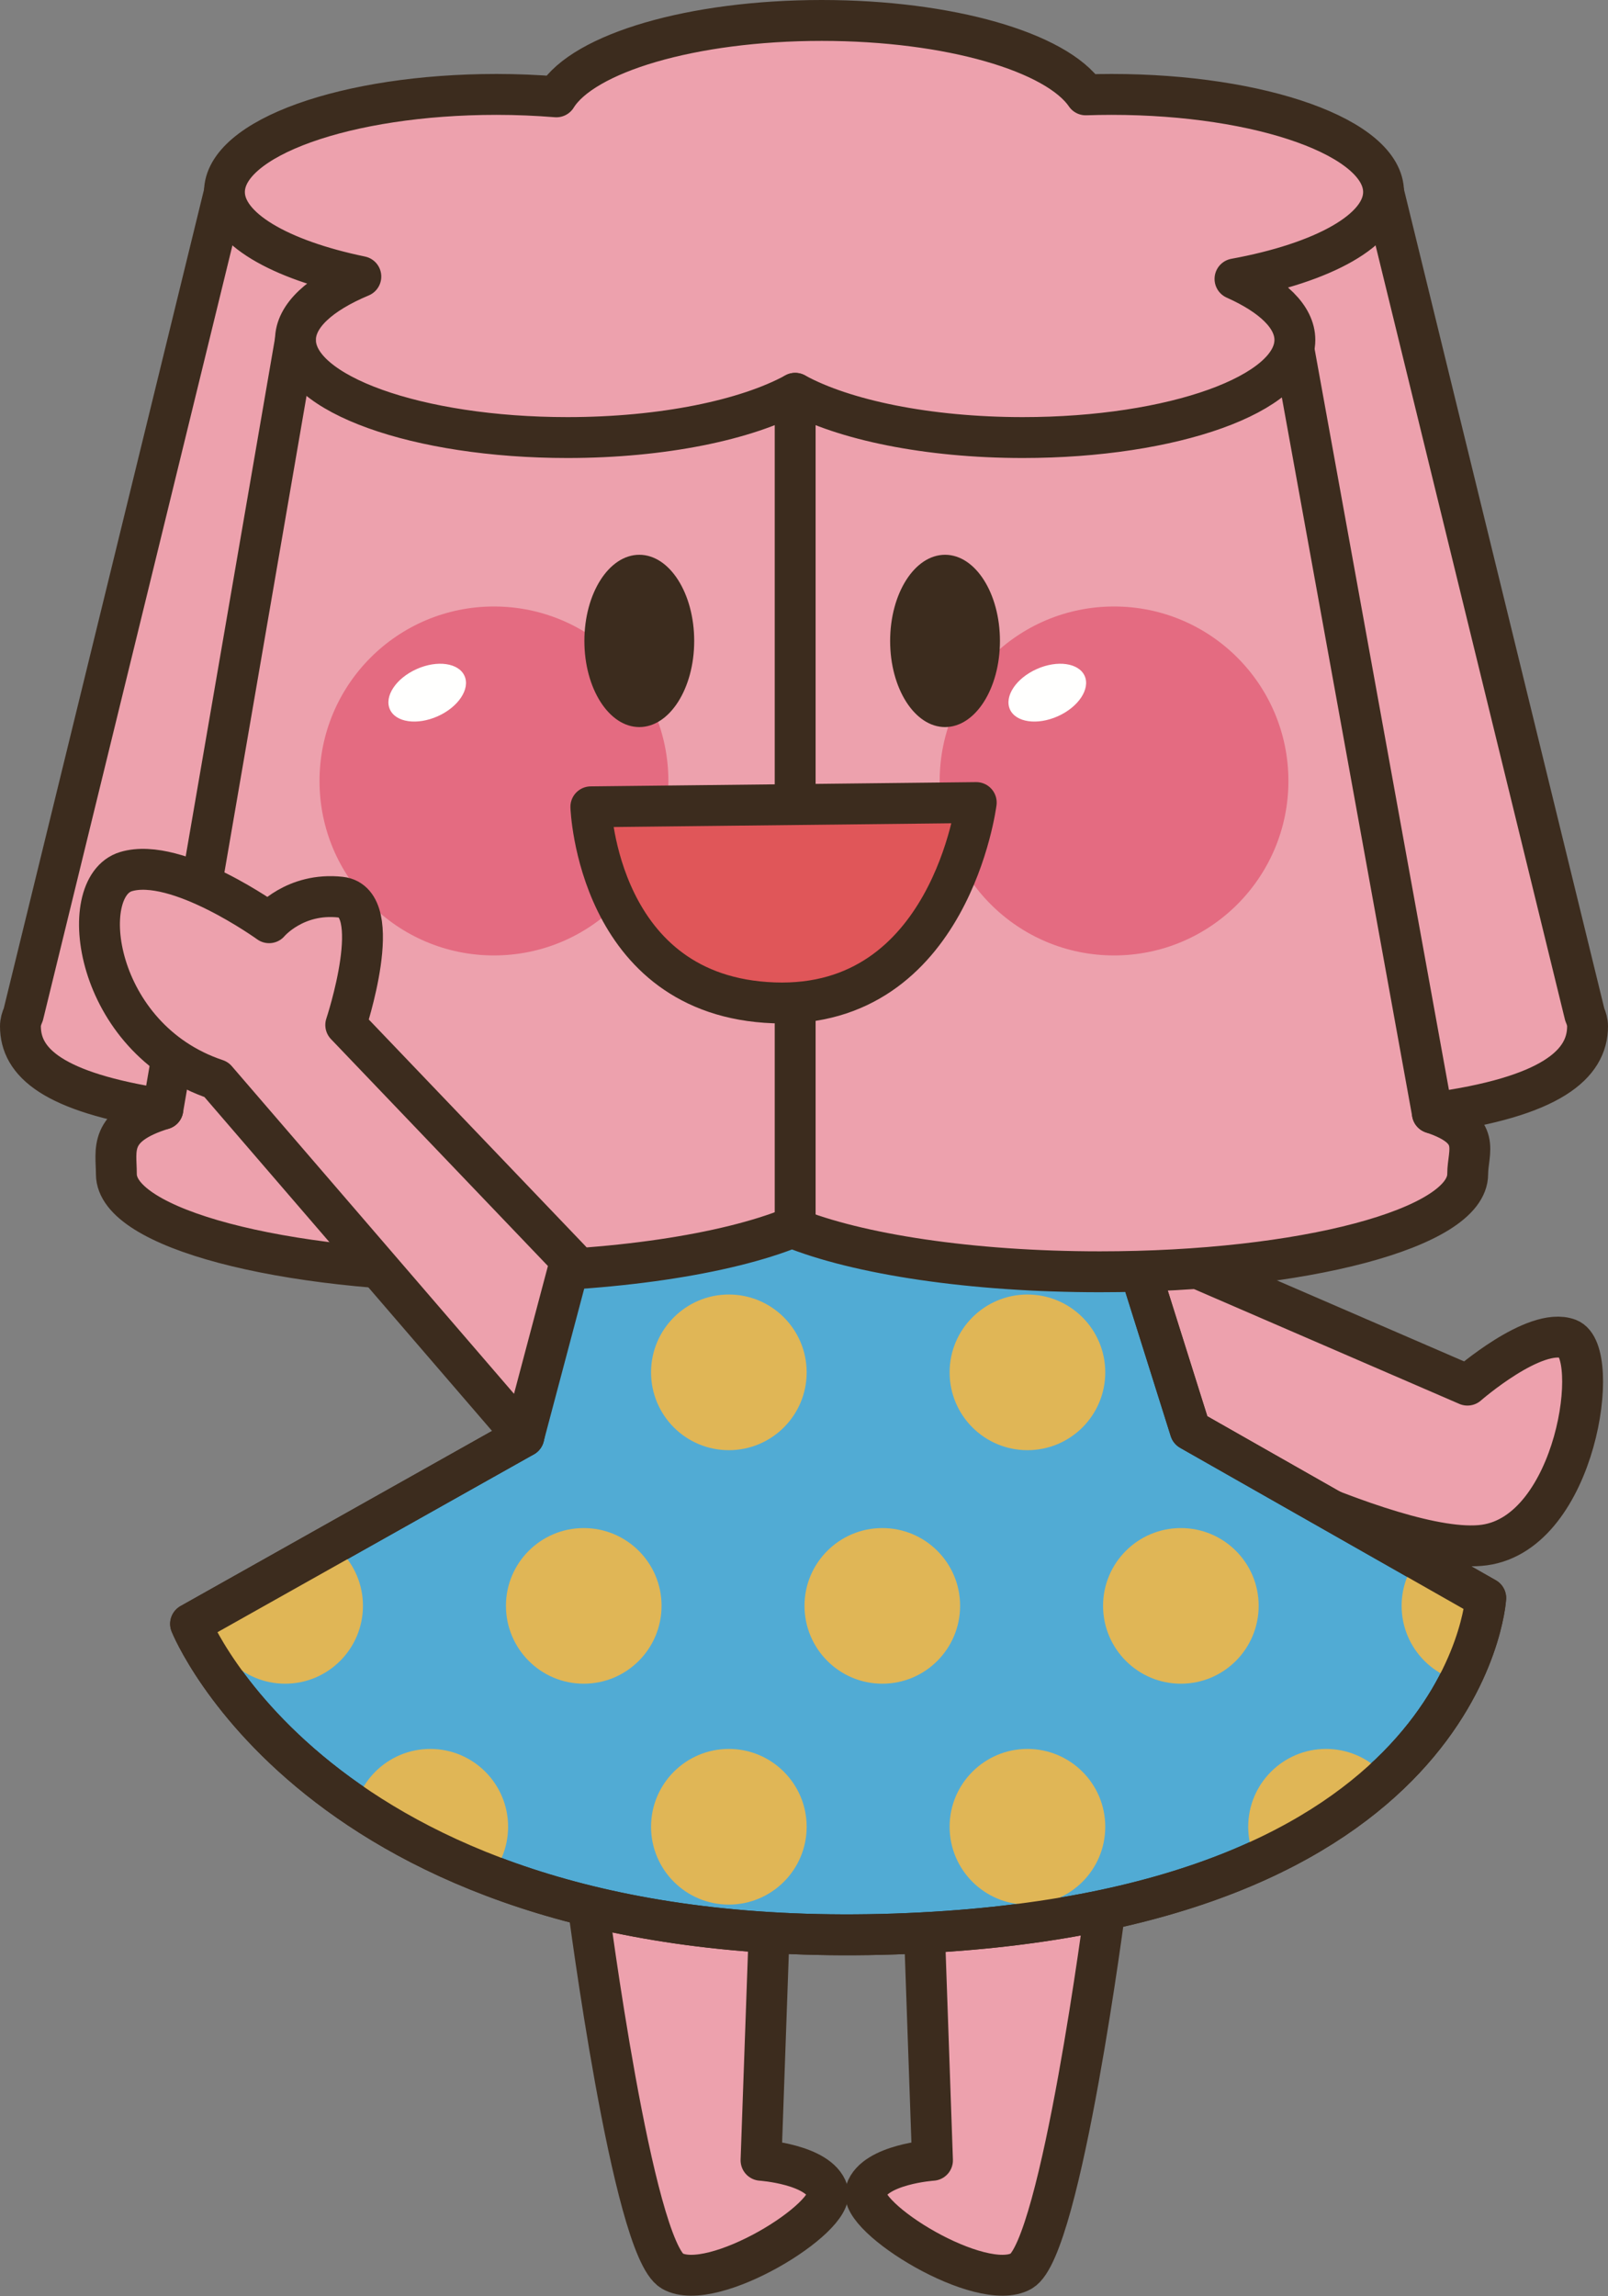
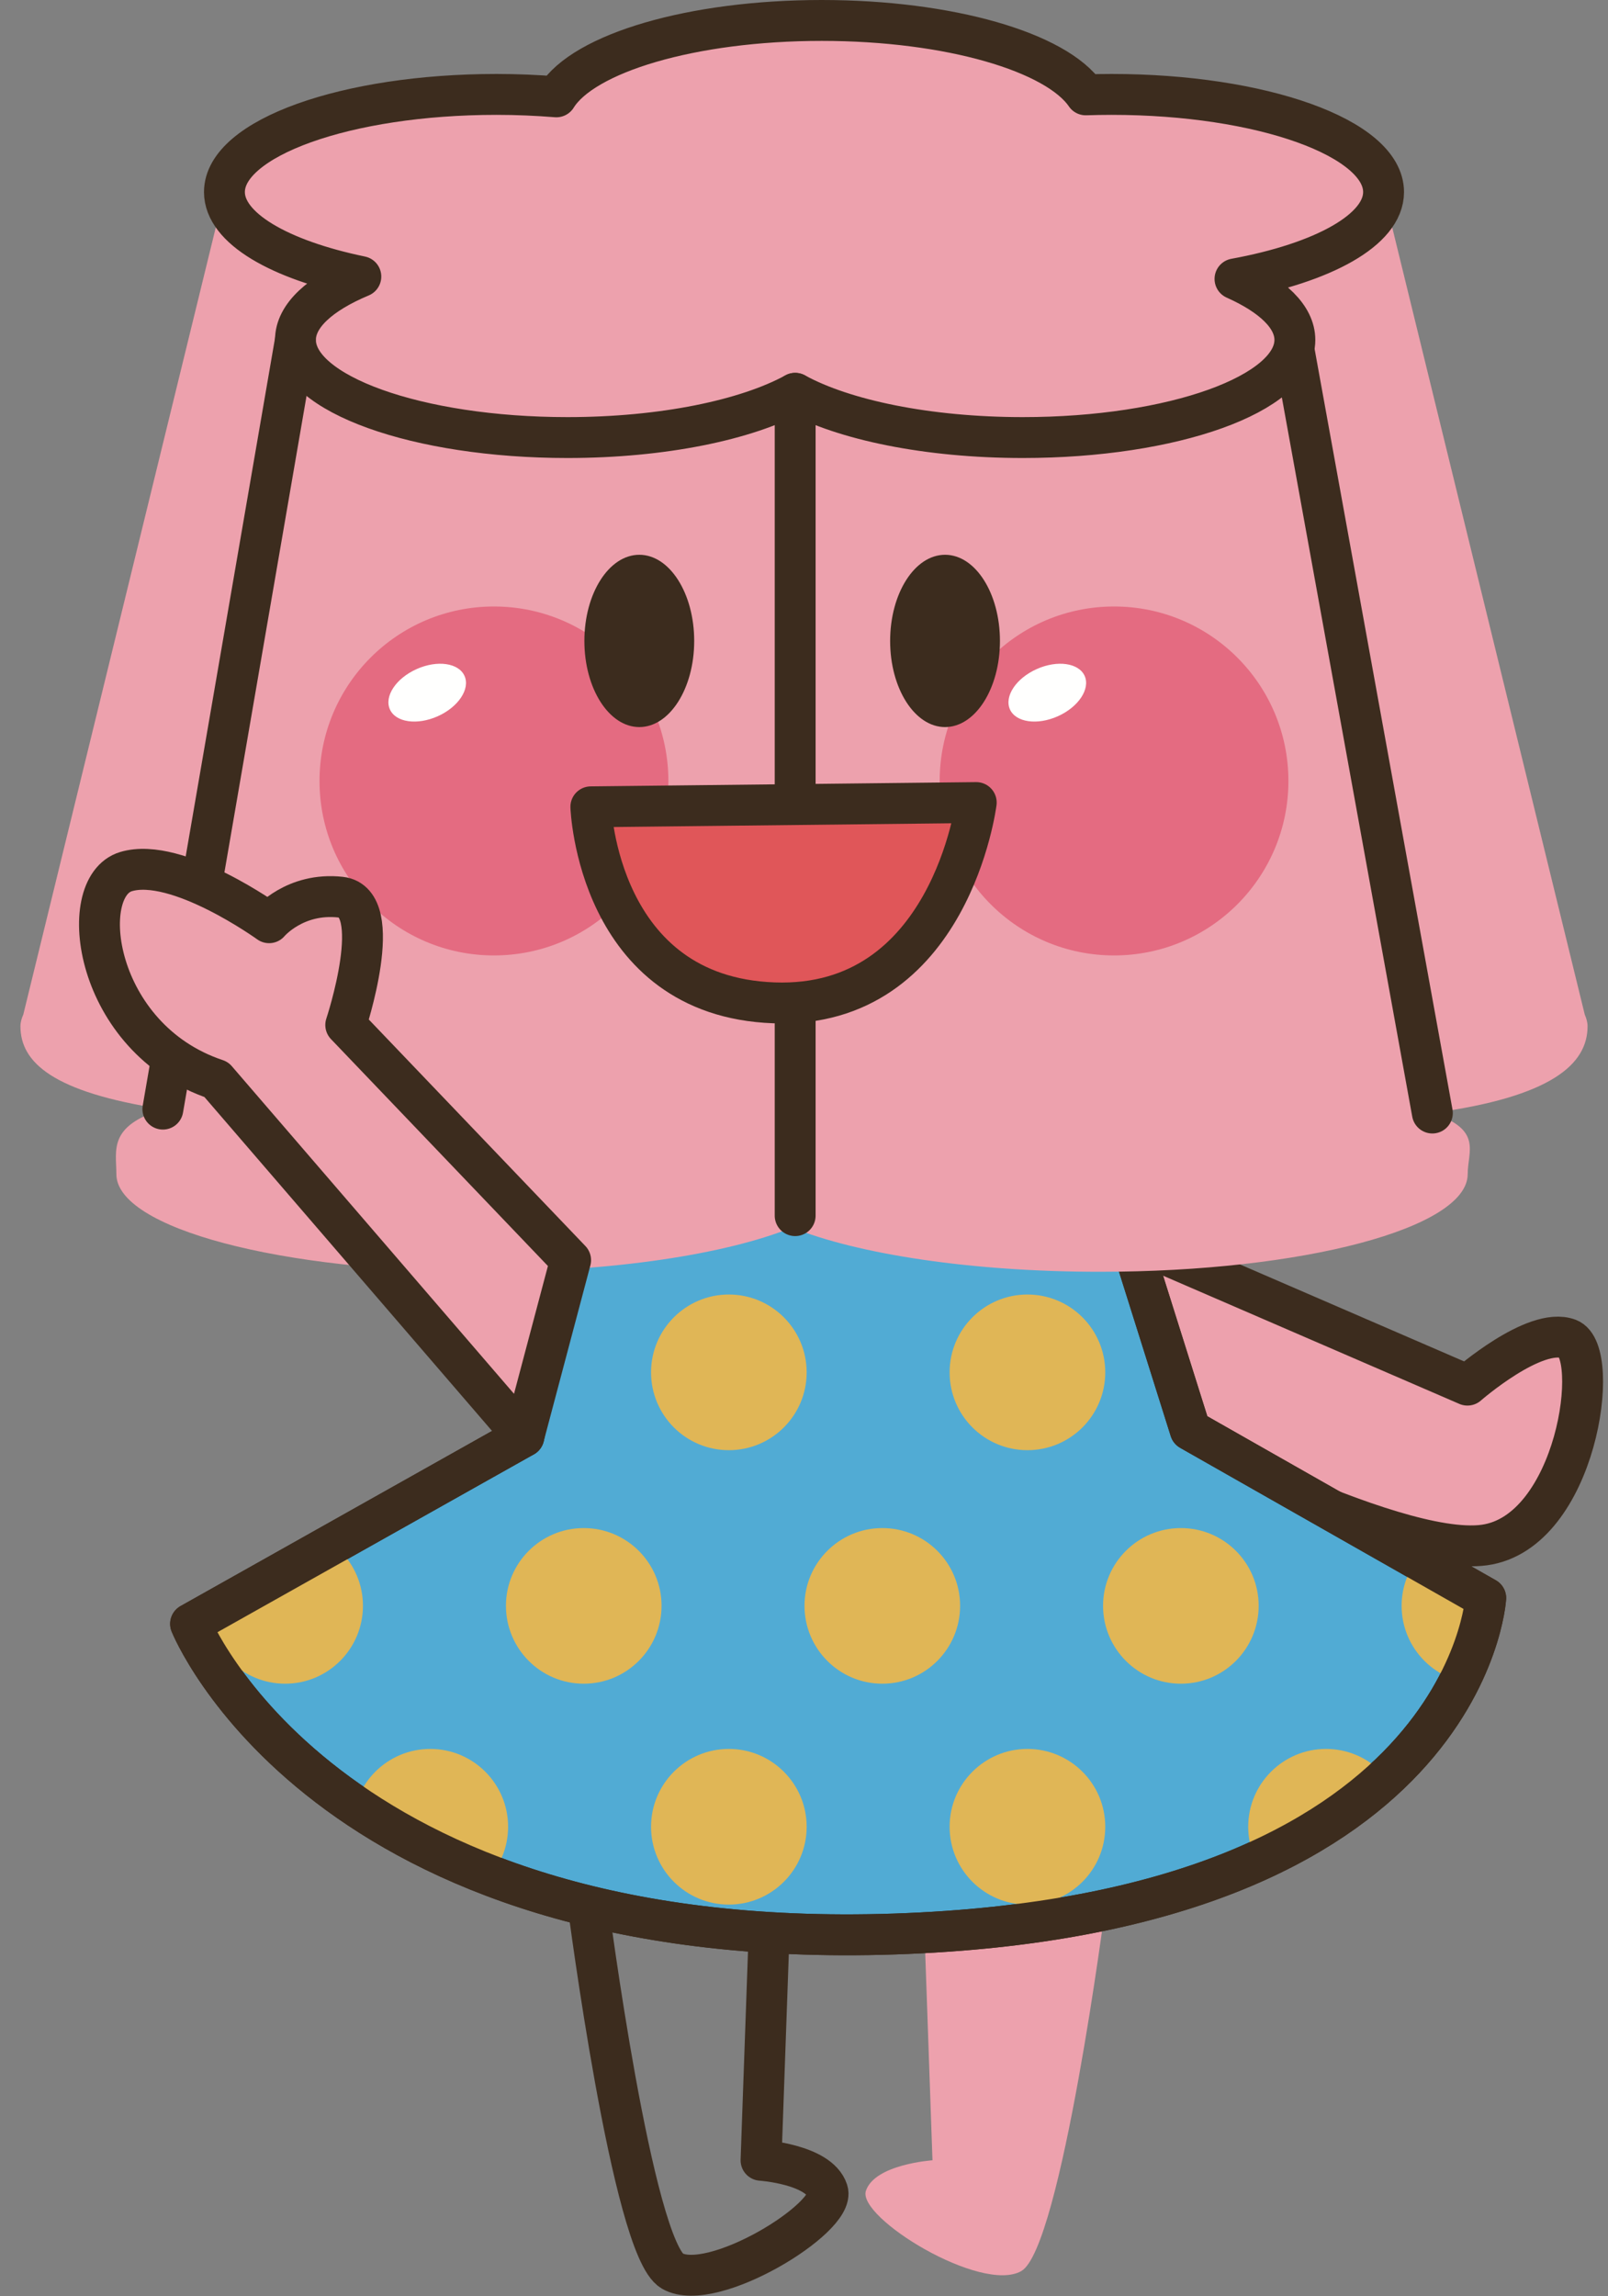
<svg xmlns="http://www.w3.org/2000/svg" version="1.1" x="0" y="0" width="393.369" height="561.426" viewBox="0, 0, 393.369, 561.426">
  <rect x="0" y="0" width="393.369" height="561.426" fill="#808080" stroke="none" />
  <defs>
    <clipPath id="Clip_1">
      <path d="M138.898,295.966 L128.145,351.259 L46.621,397.07 C46.621,397.07 78.926,477.636 218.887,472.9 C358.839,468.164 363.457,390.752 363.457,390.752 L291.173,349.677 L274.259,295.966 z" />
    </clipPath>
  </defs>
  <g id="Layer_1">
-     <path d="M188.361,466.64 L186.173,528.232 C186.173,528.232 200.303,529.17 202.462,535.703 C204.63,542.236 174.248,560.908 164.464,555.312 C154.698,549.697 143.848,465.703 143.848,465.703" fill="#EDA1AD" id="path1320" />
    <path d="M188.361,466.64 L186.173,528.232 C186.173,528.232 200.303,529.17 202.462,535.703 C204.63,542.236 174.248,560.908 164.464,555.312 C154.698,549.697 143.848,465.703 143.848,465.703" fill-opacity="0" stroke="#3C2C1E" stroke-width="10" stroke-linecap="round" stroke-linejoin="round" id="path1322" />
    <path d="M225.957,466.64 L228.115,528.232 C228.115,528.232 214.005,529.17 211.826,535.703 C209.658,542.236 240.07,560.908 249.855,555.312 C259.611,549.697 270.469,465.703 270.469,465.703" fill="#EDA1AD" id="path1324" />
-     <path d="M225.957,466.64 L228.115,528.232 C228.115,528.232 214.005,529.17 211.826,535.703 C209.658,542.236 240.07,560.908 249.855,555.312 C259.611,549.697 270.469,465.703 270.469,465.703" fill-opacity="0" stroke="#3C2C1E" stroke-width="10" stroke-linecap="round" stroke-linejoin="round" id="path1326" />
    <path d="M282.871,305.771 L358.986,338.691 C358.986,338.691 375.459,324.287 383.682,327.382 C391.905,330.449 385.734,374.697 363.107,377.793 C340.459,380.869 279.777,347.949 279.777,347.949" fill="#EDA1AD" id="path1328" />
    <path d="M282.871,305.771 L358.986,338.691 C358.986,338.691 375.459,324.287 383.682,327.382 C391.905,330.449 385.734,374.697 363.107,377.793 C340.459,380.869 279.777,347.949 279.777,347.949" fill-opacity="0" stroke="#3C2C1E" stroke-width="10" stroke-linecap="round" stroke-linejoin="round" id="path1330" />
    <path d="M138.898,295.966 L128.145,351.259 L46.621,397.07 C46.621,397.07 78.926,477.636 218.887,472.9 C358.839,468.164 363.457,390.752 363.457,390.752 L291.173,349.677 L274.259,295.966" fill="#51ABD4" id="path1332" />
    <path d="M138.898,295.966 L128.145,351.259 L46.621,397.07 C46.621,397.07 78.926,477.636 218.887,472.9 C358.839,468.164 363.457,390.752 363.457,390.752 L291.173,349.677 L274.259,295.966" fill-opacity="0" stroke="#3C2C1E" stroke-width="10" stroke-linecap="round" stroke-linejoin="round" id="path1334" />
    <g clip-path="url(#Clip_1)" id="g1362">
      <path d="M124.298,335.566 C124.298,346.093 115.773,354.599 105.264,354.599 C94.757,354.599 86.232,346.093 86.232,335.566 C86.232,325.068 94.757,316.533 105.264,316.533 C115.773,316.533 124.298,325.068 124.298,335.566" fill="#E0B656" id="path1336" />
      <path d="M197.335,335.566 C197.335,346.093 188.8,354.599 178.301,354.599 C167.794,354.599 159.268,346.093 159.268,335.566 C159.268,325.068 167.794,316.533 178.301,316.533 C188.8,316.533 197.335,325.068 197.335,335.566" fill="#E0B656" id="path1338" />
      <path d="M270.382,335.566 C270.382,346.093 261.865,354.599 251.339,354.599 C240.841,354.599 232.305,346.093 232.305,335.566 C232.305,325.068 240.841,316.533 251.339,316.533 C261.865,316.533 270.382,325.068 270.382,335.566" fill="#E0B656" id="path1340" />
      <path d="M343.419,335.566 C343.419,346.093 334.904,354.599 324.385,354.599 C313.887,354.599 305.352,346.093 305.352,335.566 C305.352,325.068 313.887,316.533 324.385,316.533 C334.904,316.533 343.419,325.068 343.419,335.566" fill="#E0B656" id="path1342" />
      <path d="M124.298,446.679 C124.298,457.187 115.773,465.712 105.264,465.712 C94.757,465.712 86.232,457.187 86.232,446.679 C86.232,436.171 94.757,427.646 105.264,427.646 C115.773,427.646 124.298,436.171 124.298,446.679" fill="#E0B656" id="path1344" />
      <path d="M197.335,446.679 C197.335,457.187 188.8,465.712 178.301,465.712 C167.794,465.712 159.268,457.187 159.268,446.679 C159.268,436.171 167.794,427.646 178.301,427.646 C188.8,427.646 197.335,436.171 197.335,446.679" fill="#E0B656" id="path1346" />
      <path d="M270.382,446.679 C270.382,457.187 261.865,465.712 251.339,465.712 C240.841,465.712 232.305,457.187 232.305,446.679 C232.305,436.171 240.841,427.646 251.339,427.646 C261.865,427.646 270.382,436.171 270.382,446.679" fill="#E0B656" id="path1348" />
      <path d="M343.419,446.679 C343.419,457.187 334.904,465.712 324.385,465.712 C313.887,465.712 305.352,457.187 305.352,446.679 C305.352,436.171 313.887,427.646 324.385,427.646 C334.904,427.646 343.419,436.171 343.419,446.679" fill="#E0B656" id="path1350" />
      <path d="M88.789,392.646 C88.789,403.173 80.264,411.699 69.757,411.699 C59.248,411.699 50.723,403.173 50.723,392.646 C50.723,382.148 59.248,373.642 69.757,373.642 C80.264,373.642 88.789,382.148 88.789,392.646" fill="#E0B656" id="path1352" />
      <path d="M161.837,392.646 C161.837,403.173 153.322,411.699 142.794,411.699 C132.296,411.699 123.77,403.173 123.77,392.646 C123.77,382.148 132.296,373.642 142.794,373.642 C153.322,373.642 161.837,382.148 161.837,392.646" fill="#E0B656" id="path1354" />
      <path d="M234.873,392.646 C234.873,403.173 226.359,411.699 215.841,411.699 C205.342,411.699 196.807,403.173 196.807,392.646 C196.807,382.148 205.342,373.642 215.841,373.642 C226.359,373.642 234.873,382.148 234.873,392.646" fill="#E0B656" id="path1356" />
      <path d="M307.91,392.646 C307.91,403.173 299.395,411.699 288.878,411.699 C278.38,411.699 269.844,403.173 269.844,392.646 C269.844,382.148 278.38,373.642 288.878,373.642 C299.395,373.642 307.91,382.148 307.91,392.646" fill="#E0B656" id="path1358" />
      <path d="M380.948,392.646 C380.948,403.173 372.443,411.699 361.935,411.699 C351.416,411.699 342.882,403.173 342.882,392.646 C342.882,382.148 351.416,373.642 361.935,373.642 C372.443,373.642 380.948,382.148 380.948,392.646" fill="#E0B656" id="path1360" />
    </g>
    <path d="M138.898,295.966 L128.145,351.259 L46.621,397.07 C46.621,397.07 78.926,477.636 218.887,472.9 C358.839,468.164 363.457,390.752 363.457,390.752 L291.173,349.677 L274.259,295.966" fill-opacity="0" stroke="#3C2C1E" stroke-width="10" stroke-linecap="round" stroke-linejoin="round" id="path1364" />
    <path d="M388.369,250.947 C388.369,249.98 388.096,249.023 387.686,248.095 L338.467,46.962 L54.904,46.962 L5.695,248.095 C5.275,249.023 5,249.98 5,250.947 C5,259.775 12.91,267.08 39.844,271.201 C26.387,275.371 28.467,281.181 28.467,287.099 C28.467,300.283 68.74,310.976 118.448,310.976 C149.99,310.976 177.686,306.66 193.75,300.156 C209.816,306.66 237.52,310.976 269.063,310.976 C318.76,310.976 359.044,300.283 359.044,287.099 C359.044,281.455 362.764,276.259 350.402,272.158 C379.532,268.212 388.369,260.214 388.369,250.947" fill="#EDA1AD" id="path1366" />
-     <path d="M388.369,250.947 C388.369,249.98 388.096,249.023 387.686,248.095 L338.467,46.962 L54.904,46.962 L5.695,248.095 C5.275,249.023 5,249.98 5,250.947 C5,259.775 12.91,267.08 39.844,271.201 C26.387,275.371 28.467,281.181 28.467,287.099 C28.467,300.283 68.74,310.976 118.448,310.976 C149.99,310.976 177.686,306.66 193.75,300.156 C209.816,306.66 237.52,310.976 269.063,310.976 C318.76,310.976 359.044,300.283 359.044,287.099 C359.044,281.455 362.764,276.259 350.402,272.158 C379.532,268.212 388.369,260.214 388.369,250.947 z" fill-opacity="0" stroke="#3C2C1E" stroke-width="10" stroke-linecap="round" stroke-linejoin="round" id="path1368" />
    <path d="M338.467,46.962 C338.467,33.769 308.662,23.086 271.915,23.086 C269.777,23.086 267.686,23.125 265.607,23.193 C258.496,12.763 232.324,5 201.027,5 C169.239,5 142.716,12.998 136.105,23.681 C131.378,23.3 126.505,23.086 121.455,23.086 C84.707,23.086 54.904,33.769 54.904,46.962 C54.904,55.791 68.35,63.505 88.273,67.627 C78.322,71.796 72.277,77.197 72.277,83.115 C72.277,96.298 102.072,106.992 138.82,106.992 C162.15,106.992 182.637,102.675 194.523,96.171 C206.398,102.675 226.885,106.992 250.216,106.992 C286.973,106.992 316.768,96.298 316.768,83.115 C316.768,77.47 311.27,72.295 302.119,68.203 C323.673,64.257 338.467,56.23 338.467,46.962" fill="#EDA1AD" id="path1370" />
    <path d="M338.467,46.962 C338.467,33.769 308.662,23.086 271.915,23.086 C269.777,23.086 267.686,23.125 265.607,23.193 C258.496,12.763 232.324,5 201.027,5 C169.239,5 142.716,12.998 136.105,23.681 C131.378,23.3 126.505,23.086 121.455,23.086 C84.707,23.086 54.904,33.769 54.904,46.962 C54.904,55.791 68.35,63.505 88.273,67.627 C78.322,71.796 72.277,77.197 72.277,83.115 C72.277,96.298 102.072,106.992 138.82,106.992 C162.15,106.992 182.637,102.675 194.523,96.171 C206.398,102.675 226.885,106.992 250.216,106.992 C286.973,106.992 316.768,96.298 316.768,83.115 C316.768,77.47 311.27,72.295 302.119,68.203 C323.673,64.257 338.467,56.23 338.467,46.962 z" fill-opacity="0" stroke="#3C2C1E" stroke-width="10" stroke-linecap="round" stroke-linejoin="round" id="path1372" />
    <path d="M194.523,96.171 L194.523,297.246" fill="#EDA1AD" id="path1374" />
    <path d="M194.523,96.171 L194.523,297.246" fill-opacity="0" stroke="#3C2C1E" stroke-width="10" stroke-linecap="round" stroke-linejoin="round" id="path1376" />
    <path d="M72.277,83.115 L39.844,271.201" fill="#EDA1AD" id="path1378" />
    <path d="M72.277,83.115 L39.844,271.201" fill-opacity="0" stroke="#3C2C1E" stroke-width="10" stroke-linecap="round" stroke-linejoin="round" id="path1380" />
-     <path d="M316.641,86.025 L350.402,272.158" fill="#EDA1AD" id="path1382" />
    <path d="M316.641,86.025 L350.402,272.158" fill-opacity="0" stroke="#3C2C1E" stroke-width="10" stroke-linecap="round" stroke-linejoin="round" id="path1384" />
    <path d="M163.507,190.966 C163.507,214.521 144.405,233.623 120.83,233.623 C97.266,233.623 78.165,214.521 78.165,190.966 C78.165,167.392 97.266,148.3 120.83,148.3 C144.405,148.3 163.507,167.392 163.507,190.966" fill="#E46B81" id="path1386" />
    <path d="M113.634,165.273 C115.07,168.457 112.13,172.88 107.091,175.136 C102.041,177.392 96.798,176.64 95.382,173.457 C93.947,170.263 96.885,165.849 101.925,163.603 C106.973,161.337 112.227,162.099 113.634,165.273" fill="#FFFFFE" id="path1388" />
    <path d="M315.186,190.966 C315.186,214.521 296.105,233.623 272.53,233.623 C248.966,233.623 229.873,214.521 229.873,190.966 C229.873,167.392 248.966,148.3 272.53,148.3 C296.105,148.3 315.186,167.392 315.186,190.966" fill="#E46B81" id="path1390" />
    <path d="M265.342,165.273 C266.759,168.457 263.828,172.88 258.789,175.136 C253.74,177.392 248.496,176.64 247.061,173.457 C245.645,170.263 248.566,165.849 253.614,163.603 C258.662,161.337 263.916,162.099 265.342,165.273" fill="#FFFFFE" id="path1392" />
    <path d="M169.824,156.728 C169.824,168.349 163.809,177.783 156.398,177.783 C148.975,177.783 142.959,168.349 142.959,156.728 C142.959,145.087 148.975,135.654 156.398,135.654 C163.809,135.654 169.824,145.087 169.824,156.728" fill="#3C2C1E" id="path1394" />
    <path d="M244.619,156.728 C244.619,168.349 238.614,177.783 231.193,177.783 C223.77,177.783 217.755,168.349 217.755,156.728 C217.755,145.087 223.77,135.654 231.193,135.654 C238.614,135.654 244.619,145.087 244.619,156.728" fill="#3C2C1E" id="path1396" />
    <path d="M144.541,197.285 L238.82,196.24 C238.82,196.24 232.49,246.796 189.318,245.214 C146.123,243.642 144.541,197.285 144.541,197.285" fill="#E05659" id="path1398" />
    <path d="M144.541,197.285 L238.82,196.24 C238.82,196.24 232.49,246.796 189.318,245.214 C146.123,243.642 144.541,197.285 144.541,197.285 z" fill-opacity="0" stroke="#3C2C1E" stroke-width="10" stroke-linecap="round" stroke-linejoin="round" id="path1400" />
    <path d="M139.591,308.134 L84.58,250.625 C84.58,250.625 94.58,220.625 83.33,219.375 C72.08,218.125 65.83,225.625 65.83,225.625 C65.83,225.625 43.33,209.375 30.83,213.125 C18.33,216.875 22.921,253.964 52.921,263.964 L128.145,351.259 L139.591,308.134" fill="#EDA1AD" id="path1402" />
    <path d="M139.591,308.134 L84.58,250.625 C84.58,250.625 94.58,220.625 83.33,219.375 C72.08,218.125 65.83,225.625 65.83,225.625 C65.83,225.625 43.33,209.375 30.83,213.125 C18.33,216.875 22.921,253.964 52.921,263.964 L128.145,351.259 z" fill-opacity="0" stroke="#3C2C1E" stroke-width="10" stroke-linecap="round" stroke-linejoin="round" id="path1404" />
  </g>
</svg>